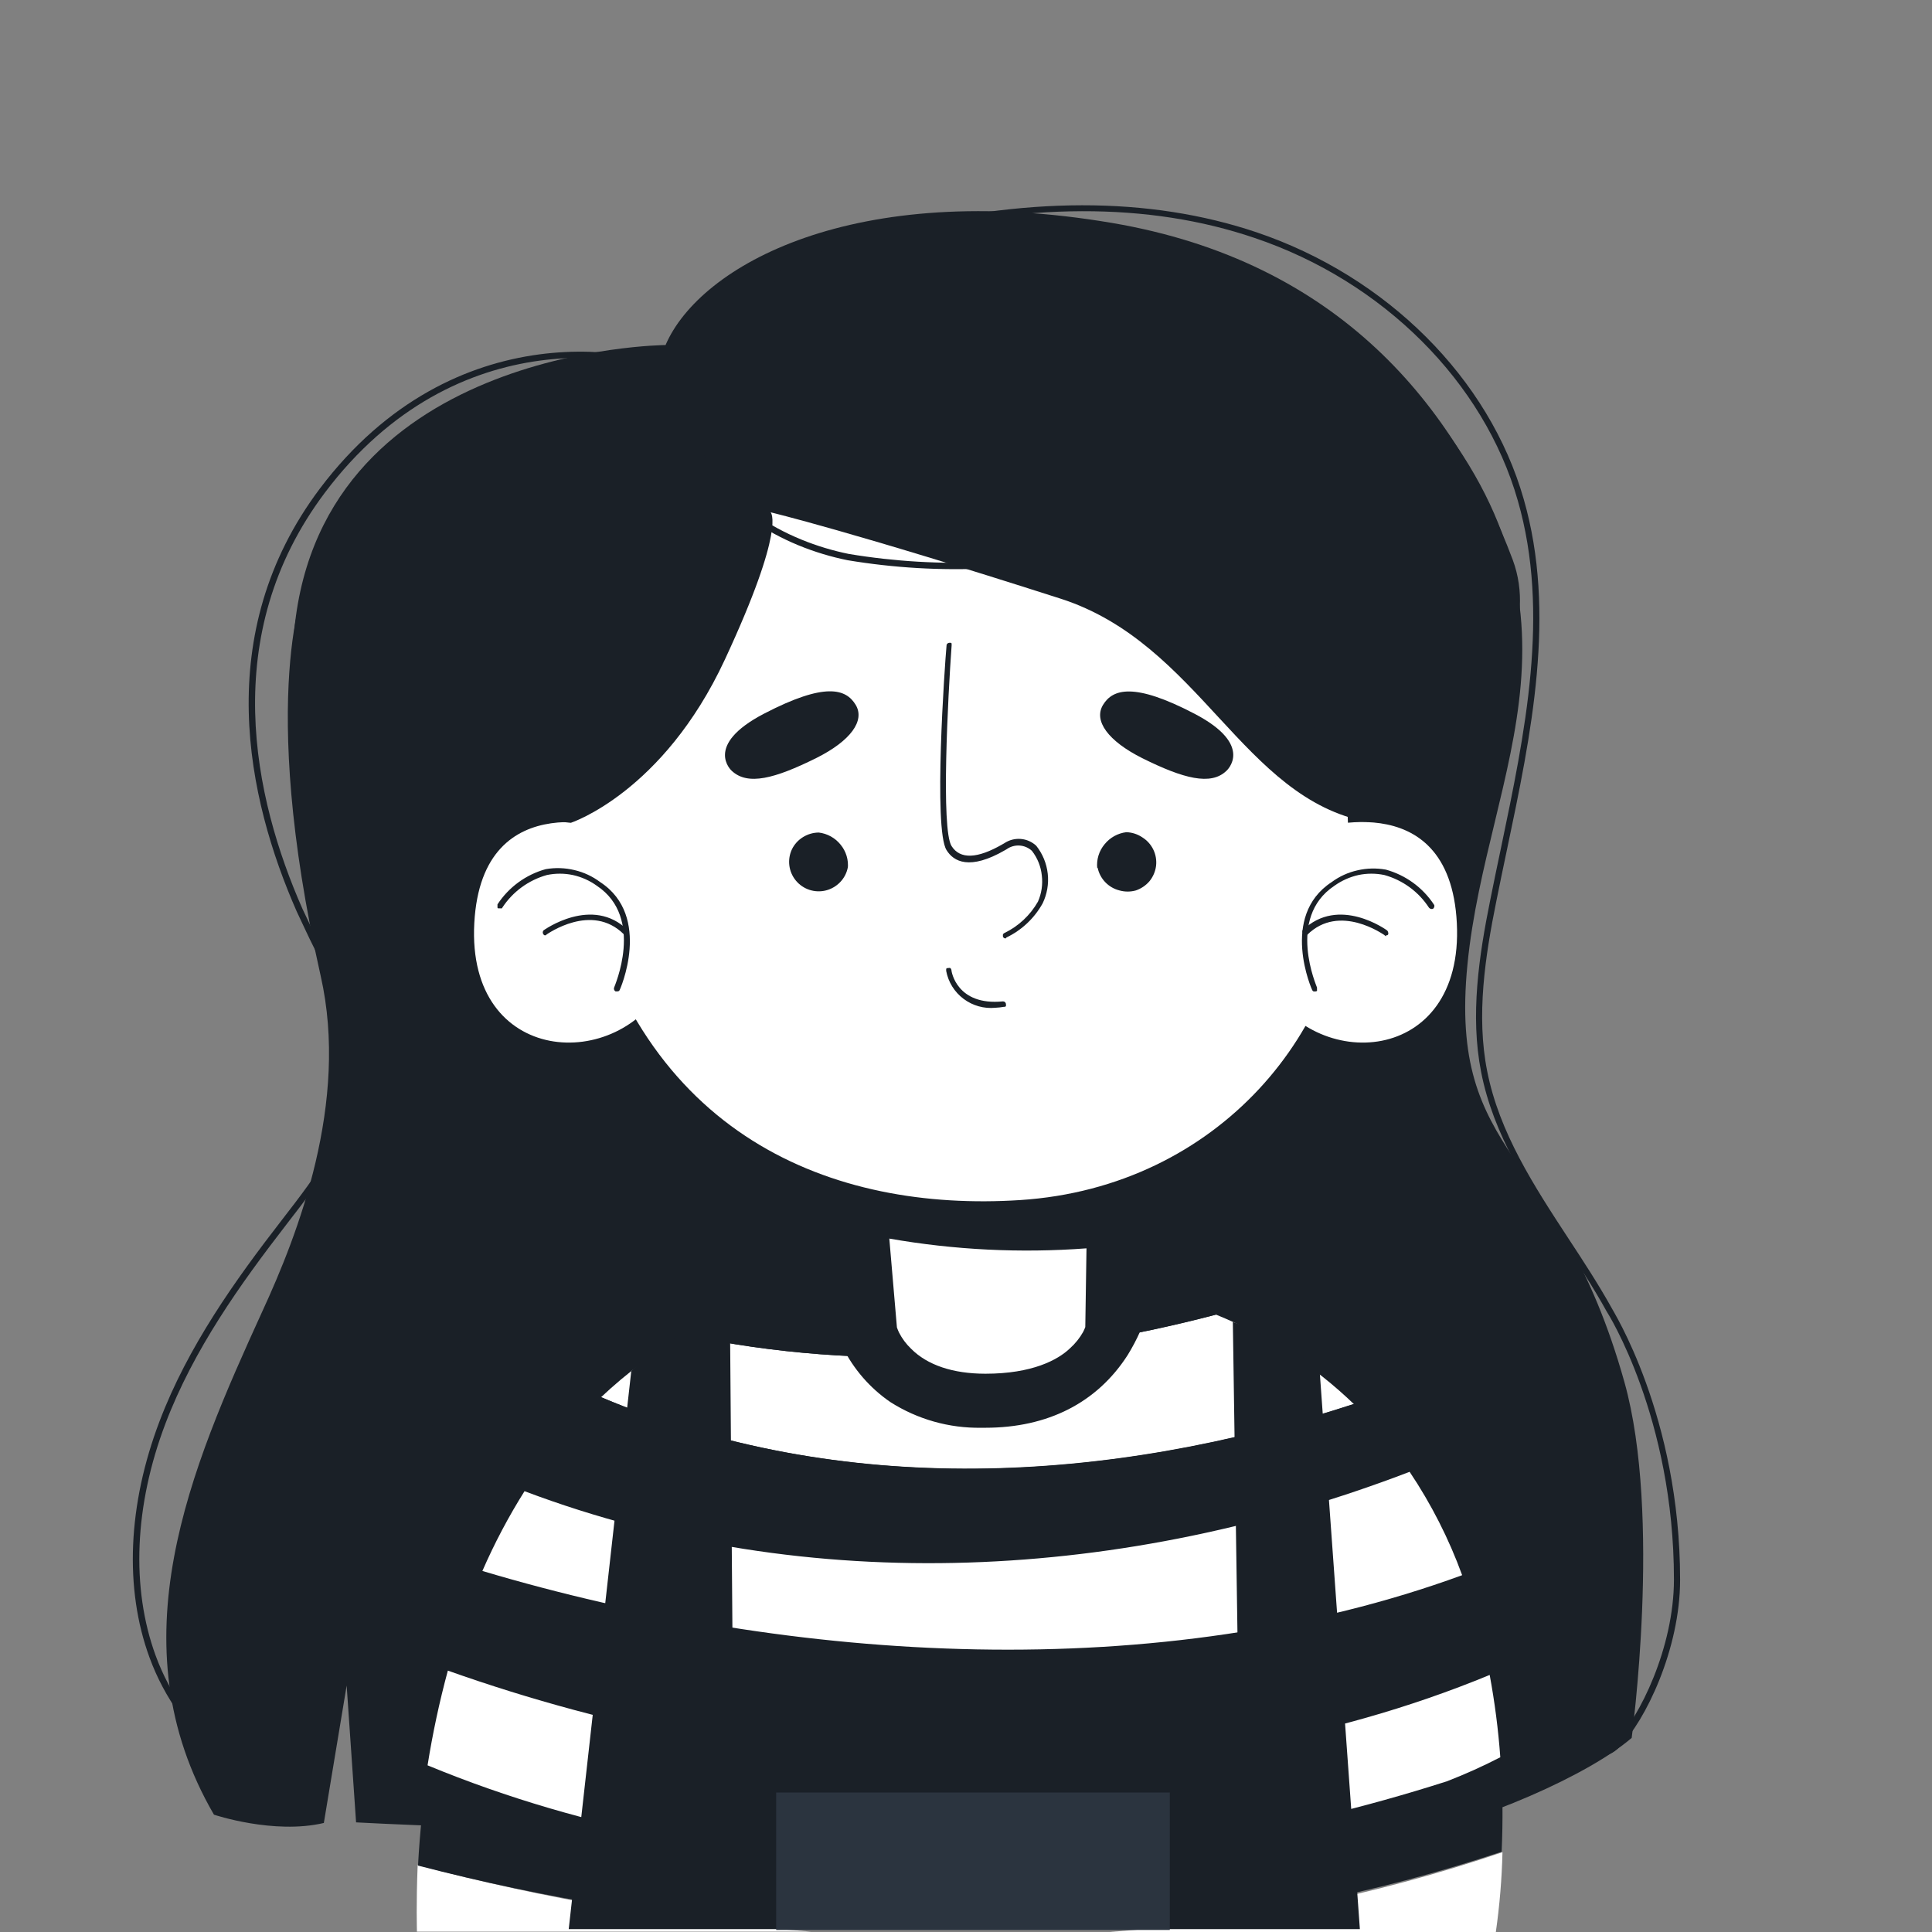
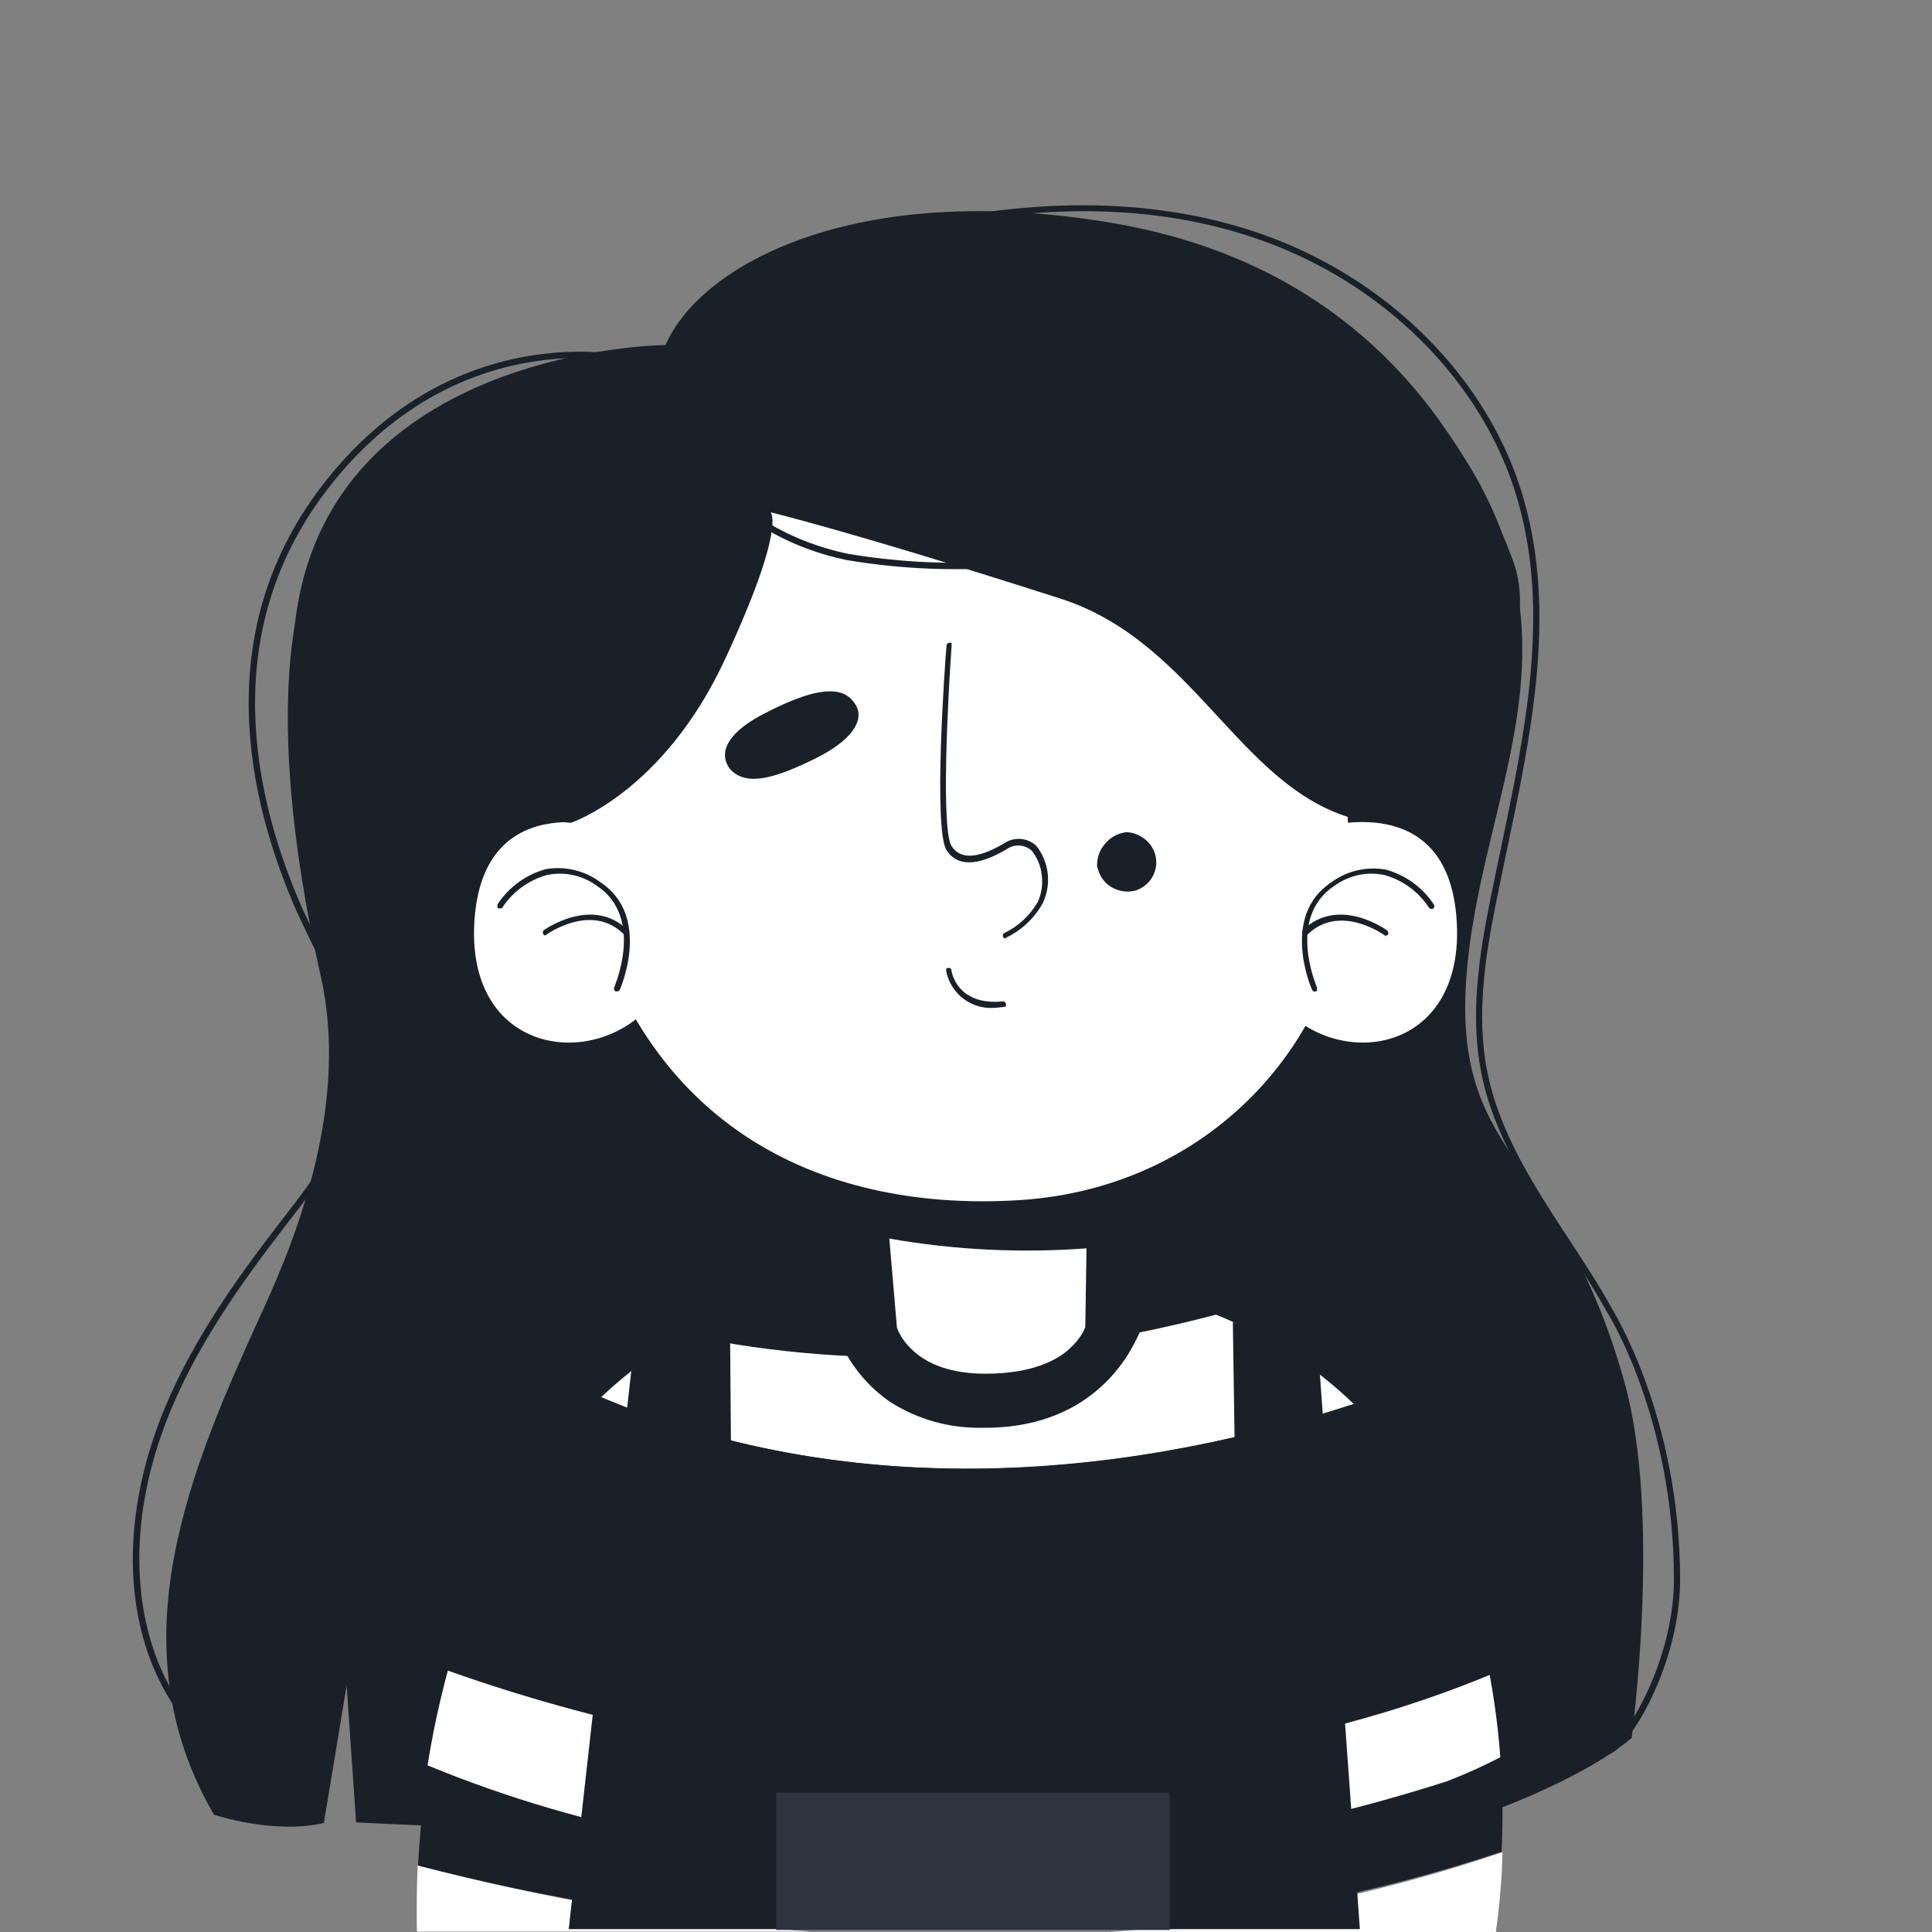
<svg xmlns="http://www.w3.org/2000/svg" width="160" height="160" viewBox="0 0 160 160" fill="none">
  <rect x="0" y="0" width="160" height="160" fill="#808080" stroke="none" />
  <path d="M39 112C43.09 101.107 43.76 99.742 45 82.5C45.82 70.919 39.389 52.125 35.679 41.302C31.389 43.833 28.469 45.079 25.339 48.198C25.339 48.198 21.249 57.288 26.559 80.828C28.929 91.293 24.669 102.225 21.719 108.614C15.809 121.57 9.469 136.091 17.719 150.283C17.719 150.283 22.659 151.947 26.819 150.971L28.709 139.589L29.489 150.921C29.489 150.921 32.739 151.1 38.099 151.289C31.619 133.5 35.35 121.637 39 112Z" fill="#1A2027" />
  <path d="M107.389 85.582C104.549 72.436 109.449 59.669 111.389 46.235C112.029 41.421 111.629 35.73 109.389 31.126C108.629 29.85 107.819 28.605 106.989 27.349C89.989 23.751 56.989 28.684 35.629 41.302C39.329 52.195 44.839 70.732 44.009 82.303C42.789 99.465 41.979 100.87 37.889 111.763C34.269 121.401 31.529 133.48 38.079 151.25C55.129 151.838 93.459 155.635 117.399 150.751C125.829 131.038 112.219 105.086 107.389 85.582Z" fill="#1A2027" />
  <path d="M134.529 114.464C129.029 94.84 119.919 96.206 121.529 79.861C123.139 63.516 133.349 50.461 116.529 31.724C114.699 29.731 111.399 28.246 107.059 27.329C107.889 28.565 108.699 29.81 109.449 31.106C111.679 35.72 112.079 41.421 111.449 46.215C109.509 59.689 104.18 72.355 107 85.5C111.79 105.004 123.4 132.767 115 152.5C122.88 150.885 131.649 146.924 135.129 143.924C135.119 143.944 137.639 125.557 134.529 114.464Z" fill="#1A2027" />
  <path d="M112.119 116.278C108.826 113.105 104.953 110.591 100.709 108.873C86.499 112.6 71.659 113.727 56.709 110.547C54.204 111.992 51.878 113.724 49.779 115.71C69.639 124.111 91.779 122.935 112.119 116.278Z" fill="white" />
  <path d="M116.749 121.889C115.401 119.862 113.842 117.981 112.099 116.278C91.779 122.886 69.639 124.111 49.779 115.71C47.349 118.031 45.219 120.646 43.44 123.494C67.139 132.423 93.329 130.859 116.749 121.889Z" fill="#1A2027" />
  <path d="M123.369 138.752C122.842 135.926 122.08 133.149 121.089 130.45C96.169 139.569 65.899 137.875 39.949 130.121C38.809 132.809 37.86 135.573 37.109 138.393C64.399 148.09 96.569 149.854 123.369 138.752Z" fill="#1A2027" />
  <path d="M34.529 159.97H67.179C56.167 159.153 45.255 157.308 34.589 154.459C34.459 157.708 34.529 159.761 34.529 159.97Z" fill="white" />
  <path d="M124.279 145.569C122.84 146.313 121.361 146.978 119.849 147.562C92.599 156.283 61.849 157.16 35.479 146.276C35.053 149.001 34.766 151.745 34.619 154.499C45.277 157.264 56.171 159.026 67.159 159.761H91.779C102.868 159.011 113.816 156.857 124.359 153.353C124.477 150.758 124.45 148.16 124.279 145.569Z" fill="#1A2027" />
  <path d="M124.429 153.392C113.905 156.963 102.967 159.183 91.879 160H123.879C124.192 157.81 124.376 155.604 124.429 153.392V153.392Z" fill="white" />
  <path d="M119.819 147.522C121.331 146.938 122.81 146.273 124.249 145.529C124.082 143.242 123.788 140.967 123.369 138.712C96.569 149.775 64.369 148.05 37.089 138.353C36.39 140.936 35.829 143.554 35.409 146.197C61.819 157.12 92.569 156.243 119.819 147.522Z" fill="white" />
-   <path d="M121.089 130.45C119.99 127.432 118.529 124.558 116.739 121.889C93.329 130.859 67.139 132.423 43.439 123.494C42.111 125.606 40.945 127.814 39.949 130.101C65.899 137.835 96.169 139.569 121.089 130.45Z" fill="white" />
-   <path d="M100.679 108.873C94.999 106.511 87.979 105.096 79.329 105.096C69.969 105.096 62.559 107.179 56.699 110.537C71.629 113.727 86.449 112.6 100.679 108.873Z" fill="#1A2027" />
  <path d="M94.759 106.441H95.009V106.501C94.949 106.82 94.859 107.288 94.699 107.846C94.306 109.283 93.706 110.656 92.919 111.923C91.059 114.853 87.649 117.773 81.339 117.693C78.762 117.743 76.228 117.029 74.059 115.64C72.452 114.553 71.151 113.074 70.279 111.345C69.588 109.97 69.1 108.503 68.829 106.989C68.729 106.391 68.669 105.903 68.639 105.554C68.635 105.514 68.635 105.474 68.639 105.435C74.269 104.229 80.869 104.488 86.139 105.076C88.839 105.365 91.139 105.754 92.829 106.072L94.759 106.441Z" fill="#1A2027" />
  <path d="M81.589 118.241H81.279C78.607 118.286 75.981 117.544 73.729 116.109C72.051 114.955 70.695 113.394 69.789 111.574C69.081 110.154 68.579 108.64 68.299 107.079C68.189 106.441 68.129 105.923 68.099 105.604V105.036L68.519 104.946C74.429 103.681 81.389 104.049 86.189 104.578C88.989 104.886 91.389 105.285 92.909 105.574L94.909 105.963L95.619 106.112L95.549 106.581C95.479 106.949 95.379 107.438 95.219 108.036C94.807 109.522 94.184 110.941 93.369 112.252C90.839 116.168 86.779 118.241 81.589 118.241ZM69.169 105.833C69.169 106.112 69.249 106.481 69.329 106.9C69.586 108.368 70.054 109.791 70.719 111.125C71.549 112.794 72.791 114.224 74.329 115.281C76.416 116.616 78.85 117.309 81.329 117.275C86.329 117.334 90.099 115.481 92.469 111.733C93.241 110.497 93.824 109.154 94.199 107.747C94.299 107.408 94.369 107.109 94.419 106.86L92.719 106.521C91.219 106.252 88.839 105.853 86.069 105.524C81.469 105.056 74.849 104.697 69.169 105.833Z" fill="#1A2027" />
  <path d="M73.099 101.956C78.834 103.023 84.687 103.312 90.499 102.813L90.399 109.929V110.029C90.338 110.189 90.267 110.345 90.189 110.497C89.876 111.059 89.47 111.565 88.989 111.992C87.789 113.079 85.579 114.225 81.619 114.225C78.119 114.225 76.169 113.089 75.099 112.012C74.666 111.575 74.308 111.07 74.039 110.517C73.965 110.366 73.902 110.209 73.849 110.049V109.919L73.099 101.956Z" fill="white" />
  <path d="M81.579 114.753C77.839 114.753 75.779 113.467 74.709 112.391C74.234 111.918 73.842 111.369 73.549 110.767C73.463 110.593 73.389 110.413 73.329 110.228V110.079L72.579 101.358L73.229 101.478C78.918 102.537 84.724 102.822 90.489 102.325H91.039L90.919 110.139C90.919 110.139 90.919 110.218 90.919 110.278C90.919 110.338 90.799 110.577 90.679 110.806C90.309 111.412 89.835 111.949 89.279 112.391C88.089 113.467 85.779 114.753 81.579 114.753ZM73.649 102.574L74.279 109.929C74.328 110.072 74.385 110.212 74.449 110.348C74.704 110.849 75.042 111.304 75.449 111.693C76.789 113.049 78.919 113.766 81.609 113.766C85.489 113.766 87.609 112.62 88.609 111.664C89.044 111.274 89.413 110.816 89.699 110.308C89.768 110.176 89.828 110.039 89.879 109.9L89.979 103.382C84.523 103.79 79.038 103.519 73.649 102.574V102.574Z" fill="#1A2027" />
  <path d="M72.039 95.359L72.539 101.338C78.615 102.536 84.833 102.851 90.999 102.275L91.119 93.306L72.039 95.359Z" fill="#1A2027" />
  <path d="M107.169 42.727C107.169 42.727 111.699 54.517 111.699 71.739C111.699 85.163 100.929 98.319 84.48 99.385C69.01 100.382 52.94 94.173 48.12 72.556C43.3 50.939 50.12 33.747 69.809 28.913C89.499 24.08 103.149 29.312 107.169 42.727Z" fill="white" />
  <path d="M104.829 81.406L108.449 68.799C108.449 68.799 120.049 64.603 120.649 76.453C121.249 88.303 108.749 88.921 104.829 81.406Z" fill="white" />
  <path d="M108.899 82.103H108.999C109.027 82.089 109.051 82.069 109.069 82.044C109.077 82.018 109.077 81.99 109.069 81.964C109.074 81.934 109.074 81.904 109.069 81.874C109.074 81.844 109.074 81.814 109.069 81.785C109.069 81.735 106.509 76.024 110.499 73.363C111.098 72.933 111.779 72.627 112.499 72.466C113.208 72.317 113.94 72.317 114.649 72.466C116.168 72.888 117.481 73.849 118.339 75.167C118.376 75.216 118.429 75.251 118.489 75.267C118.548 75.286 118.611 75.286 118.669 75.267C118.695 75.25 118.717 75.228 118.735 75.202C118.752 75.176 118.764 75.147 118.769 75.117C118.783 75.089 118.791 75.059 118.791 75.028C118.791 74.996 118.783 74.966 118.769 74.938C117.838 73.511 116.415 72.472 114.769 72.018C113.99 71.878 113.19 71.898 112.419 72.077C111.645 72.249 110.916 72.582 110.279 73.054C105.939 75.885 108.659 82.024 108.689 82.024C108.712 82.058 108.743 82.085 108.779 82.103C108.819 82.113 108.86 82.113 108.899 82.103Z" fill="#1A2027" />
  <path d="M114.779 77.459C114.812 77.464 114.846 77.464 114.879 77.459C114.91 77.442 114.938 77.418 114.959 77.389C114.983 77.332 114.983 77.268 114.959 77.21C114.95 77.148 114.918 77.091 114.869 77.051C114.869 77.051 110.869 74.111 107.869 77.051C107.855 77.103 107.855 77.158 107.869 77.21C107.876 77.266 107.9 77.319 107.939 77.36C107.982 77.396 108.034 77.421 108.089 77.429C108.141 77.449 108.198 77.449 108.249 77.429C110.929 74.758 114.609 77.429 114.639 77.429C114.678 77.48 114.73 77.517 114.789 77.539L114.779 77.459Z" fill="#1A2027" />
  <path d="M82.429 83.459C81.491 83.55 80.553 83.287 79.8 82.722C79.046 82.158 78.532 81.333 78.359 80.409C78.354 80.38 78.354 80.349 78.359 80.32V80.23L78.439 80.17H78.529C78.584 80.151 78.644 80.151 78.699 80.17C78.747 80.207 78.779 80.26 78.789 80.32C78.789 80.449 79.229 83.309 83.059 82.931C83.121 82.928 83.182 82.949 83.229 82.99C83.275 83.031 83.304 83.088 83.309 83.15C83.314 83.18 83.314 83.21 83.309 83.24C83.309 83.24 83.309 83.29 83.309 83.319L83.239 83.379H83.149C82.911 83.421 82.671 83.448 82.429 83.459V83.459Z" fill="#1A2027" />
  <path d="M55.149 81.406L51.509 68.799C51.509 68.799 39.919 64.603 39.279 76.453C38.639 88.303 51.279 88.921 55.149 81.406Z" fill="white" />
  <path d="M60.599 63.835C60.599 63.835 58.219 61.732 63.279 59.101C68.339 56.47 70.059 57.048 70.859 58.364C71.659 59.679 70.449 61.354 67.599 62.779C64.159 64.483 61.929 65.081 60.599 63.835Z" fill="#1A2027" />
-   <path d="M70.21 71.848C70.121 72.302 69.902 72.721 69.579 73.054C69.258 73.389 68.85 73.627 68.4 73.742C67.949 73.855 67.475 73.838 67.033 73.693C66.591 73.547 66.201 73.28 65.906 72.921C65.611 72.563 65.425 72.128 65.369 71.668C65.313 71.208 65.389 70.742 65.59 70.323C65.793 69.913 66.108 69.567 66.499 69.327C66.892 69.082 67.346 68.951 67.809 68.948C68.517 69.033 69.163 69.391 69.609 69.945C69.838 70.22 70.009 70.538 70.112 70.881C70.215 71.223 70.248 71.583 70.21 71.938V71.848Z" fill="#1A2027" />
-   <path d="M101.569 63.835C101.569 63.835 103.949 61.732 98.929 59.111C93.909 56.49 92.149 57.058 91.349 58.374C90.549 59.689 91.759 61.364 94.599 62.789C98.009 64.483 100.279 65.081 101.569 63.835Z" fill="#1A2027" />
  <path d="M90.899 71.848C90.991 72.302 91.209 72.721 91.53 73.056C91.85 73.391 92.259 73.629 92.709 73.742C93.154 73.867 93.624 73.867 94.069 73.742C94.508 73.591 94.898 73.326 95.199 72.974C95.491 72.613 95.678 72.179 95.739 71.719C95.795 71.26 95.719 70.794 95.521 70.377C95.323 69.959 95.01 69.605 94.619 69.357C94.224 69.086 93.759 68.934 93.279 68.918C92.572 69.004 91.926 69.361 91.479 69.915C91.249 70.189 91.076 70.507 90.971 70.85C90.866 71.192 90.832 71.552 90.869 71.908L90.899 71.848Z" fill="#1A2027" />
  <path d="M51.079 82.103H50.979C50.951 82.089 50.926 82.07 50.905 82.046C50.885 82.022 50.869 81.994 50.859 81.964C50.847 81.936 50.841 81.905 50.841 81.874C50.841 81.844 50.847 81.813 50.859 81.785C50.859 81.735 53.419 76.024 49.439 73.363C48.842 72.93 48.161 72.624 47.439 72.466C46.73 72.317 45.998 72.317 45.289 72.466C43.772 72.891 42.46 73.851 41.599 75.167C41.599 75.167 41.599 75.217 41.539 75.227C41.51 75.234 41.479 75.234 41.449 75.227H41.359H41.269C41.269 75.227 41.219 75.227 41.199 75.167C41.195 75.137 41.195 75.107 41.199 75.077V74.988V74.898C42.13 73.471 43.553 72.432 45.199 71.978C45.99 71.842 46.8 71.869 47.579 72.058C48.351 72.239 49.076 72.578 49.709 73.054C54.039 75.885 51.329 82.024 51.299 82.024C51.275 82.058 51.24 82.083 51.199 82.094C51.16 82.105 51.118 82.105 51.079 82.094V82.103Z" fill="#1A2027" />
  <path d="M45.2 77.459H45.099C45.065 77.442 45.035 77.418 45.01 77.389C44.971 77.341 44.949 77.282 44.949 77.22C44.949 77.158 44.971 77.099 45.01 77.051C45.01 77.051 49.059 74.111 52.01 77.051C52.05 77.098 52.071 77.158 52.069 77.22C52.071 77.279 52.049 77.336 52.01 77.379L51.929 77.439H51.749L51.669 77.379C48.989 74.709 45.309 77.379 45.279 77.379C45.257 77.41 45.23 77.437 45.2 77.459V77.459Z" fill="#1A2027" />
  <path d="M83.279 77.718C83.233 77.718 83.188 77.704 83.15 77.679C83.111 77.655 83.079 77.62 83.059 77.579C83.055 77.549 83.055 77.519 83.059 77.489C83.05 77.46 83.05 77.429 83.059 77.399C83.066 77.368 83.084 77.34 83.109 77.32C83.128 77.298 83.152 77.281 83.179 77.27C84.349 76.703 85.318 75.796 85.959 74.669C86.258 73.989 86.369 73.242 86.279 72.506C86.204 71.762 85.919 71.054 85.459 70.463C85.178 70.203 84.815 70.048 84.432 70.024C84.05 70.001 83.67 70.11 83.359 70.333L83.239 70.403C80.299 72.107 78.969 71.35 78.389 70.403C77.289 68.679 78.239 55.055 78.389 53.46C78.388 53.428 78.395 53.396 78.409 53.366C78.423 53.337 78.444 53.311 78.469 53.291C78.517 53.252 78.577 53.231 78.639 53.231H78.729L78.809 53.281V53.361C78.815 53.394 78.815 53.427 78.809 53.46C78.509 57.616 77.919 68.719 78.809 70.074C79.509 71.171 80.929 71.131 83.029 69.915L83.169 69.835C83.569 69.565 84.049 69.439 84.531 69.477C85.013 69.515 85.467 69.715 85.819 70.044C86.346 70.709 86.675 71.508 86.769 72.351C86.863 73.193 86.717 74.044 86.349 74.808C85.667 76.038 84.619 77.028 83.349 77.639L83.279 77.718Z" fill="#1A2027" />
  <path d="M47.279 68.141C47.279 68.141 54.909 65.639 60.029 54.627C65.149 43.614 63.819 42.428 63.819 42.428C63.819 42.428 70.449 44.002 87.819 49.574C99.379 53.281 102.889 66.128 113.279 68.071C113.279 68.071 129.119 56.749 125.279 46.364C120.539 33.707 110.949 21.658 92.069 18.459C70.769 14.851 57.959 21.967 55.119 28.575C55.119 28.575 25.759 28.774 24.289 53.251C34.359 67.413 47.279 68.141 47.279 68.141Z" fill="#1A2027" />
  <path d="M26.839 148.848C20.769 148.728 14.839 143.974 12.389 137.287C10.279 131.556 10.589 124.61 13.209 117.713C15.559 111.514 19.469 106.033 23.339 101.039L23.399 100.96C26.189 97.352 29.079 93.624 29.279 89.11C29.429 85.412 27.719 81.954 26.069 78.615C25.559 77.619 25.069 76.522 24.569 75.476C20.459 66.128 17.459 52.474 26.489 40.464C37.599 25.734 53.399 28.624 57.589 31.285L57.309 31.724C53.219 29.143 37.799 26.342 26.919 40.783C18.029 52.583 20.999 66.078 25.049 75.267C25.509 76.263 26.049 77.36 26.539 78.386C28.219 81.785 29.969 85.303 29.809 89.13C29.599 93.814 26.529 97.781 23.809 101.289L23.749 101.368C19.909 106.332 16.029 111.763 13.699 117.902C11.129 124.679 10.839 131.496 12.889 137.107C15.259 143.586 20.999 148.2 26.889 148.32L26.839 148.848Z" fill="#1A2027" />
  <path d="M132.699 145.429V144.921C133.117 144.826 133.49 144.595 133.759 144.263C135.759 142.27 138.629 136.45 138.629 130.809C138.629 117.384 133.109 108.674 133.049 108.594C131.949 106.601 130.669 104.667 129.439 102.784C126.609 98.458 123.669 93.983 122.659 88.771C121.739 84.097 122.479 79.163 123.419 74.519C123.699 73.124 123.989 71.709 124.289 70.303C126.289 60.716 128.389 50.799 125.699 41.461C122.889 31.624 114.539 23.293 103.899 19.705C95.099 16.715 84.779 16.765 73.209 19.784C64.749 21.987 59.689 25.346 57.279 30.359L56.819 30.139C60.079 23.362 67.659 20.701 73.089 19.286C84.739 16.246 95.169 16.246 104.059 19.236C114.859 22.884 123.339 31.345 126.189 41.341C128.909 50.799 126.819 60.776 124.789 70.423C124.489 71.838 124.199 73.243 123.919 74.639C122.989 79.223 122.249 84.107 123.159 88.691C124.159 93.804 127.059 98.239 129.869 102.534C131.109 104.418 132.379 106.361 133.489 108.355C133.489 108.424 139.139 117.245 139.139 130.829C139.139 136.609 136.229 142.559 134.139 144.642C133.774 145.073 133.261 145.353 132.699 145.429Z" fill="#1A2027" />
  <path d="M117.519 63.716C116.584 63.717 115.651 63.613 114.739 63.407C112.313 62.871 110.098 61.637 108.369 59.859C107.393 58.739 106.513 57.538 105.739 56.271C105.049 55.143 104.277 54.067 103.429 53.052C100.209 49.374 94.929 47.351 87.719 47.072C85.719 46.992 83.719 47.012 81.789 47.072C77.909 47.26 74.02 47.032 70.189 46.394C64.859 45.318 58.609 41.969 57.039 35.82L57.549 35.691C59.069 41.601 65.129 44.83 70.299 45.876C74.094 46.507 77.946 46.731 81.789 46.544C83.739 46.544 85.789 46.494 87.739 46.544C95.099 46.853 100.519 48.936 103.829 52.723C104.692 53.759 105.481 54.855 106.189 56.002C106.939 57.245 107.799 58.419 108.759 59.51C110.417 61.21 112.537 62.391 114.858 62.908C117.18 63.425 119.603 63.256 121.829 62.42L122.019 62.908C120.581 63.447 119.056 63.721 117.519 63.716V63.716Z" fill="#1A2027" />
  <path d="M47.099 159.761L52.279 113.547C54.573 111.3 57.375 109.635 60.449 108.694L60.709 141.722L102.579 141.802L102.099 109.481C102.099 109.481 107.539 111.275 109.299 113.687L112.619 159.761H47.099Z" fill="#1A2027" />
  <path d="M96.879 148.449H64.279V159.831H96.879V148.449Z" fill="#2B343F" />
</svg>